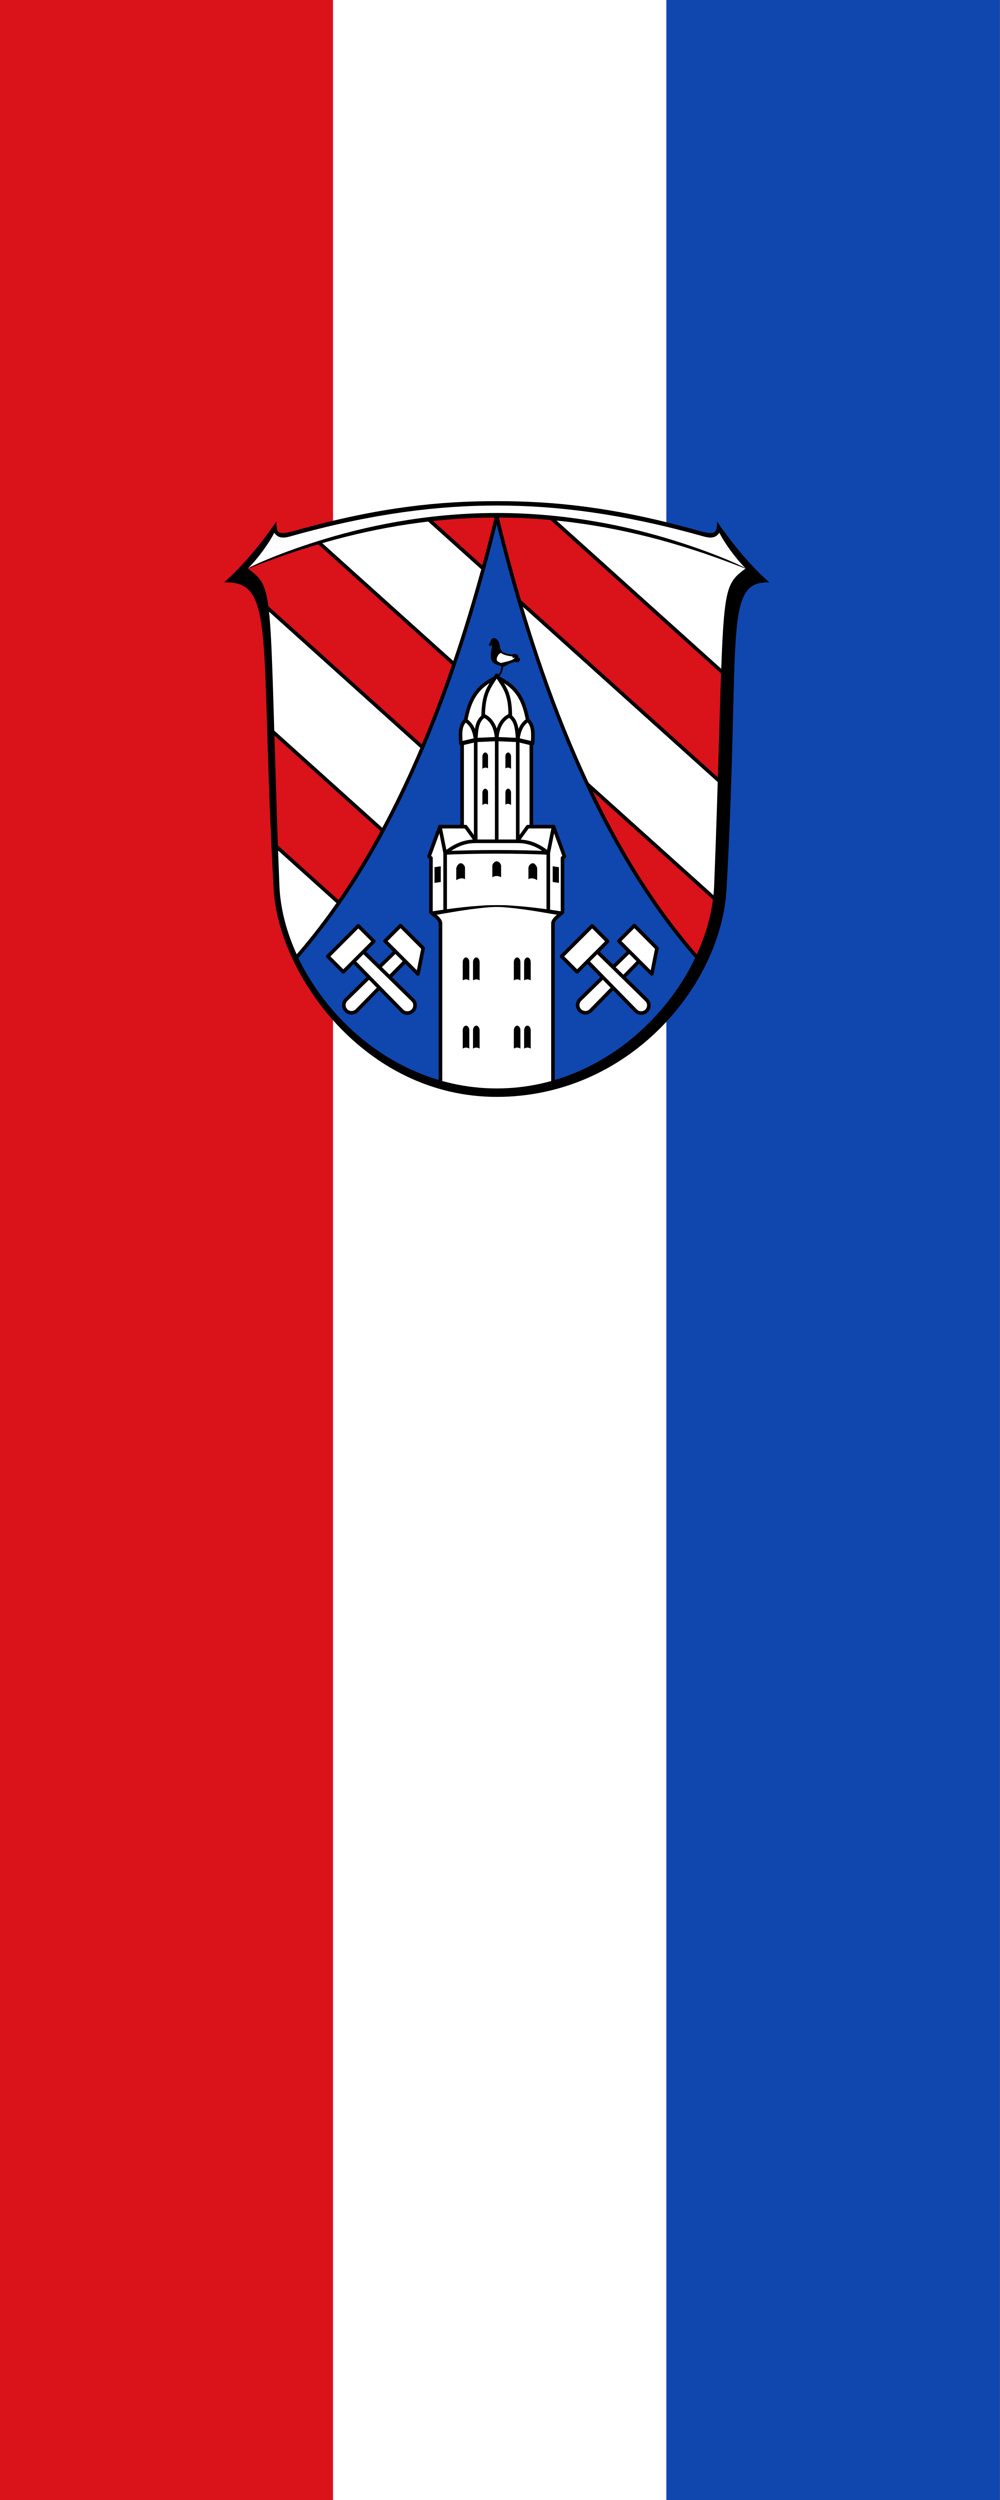
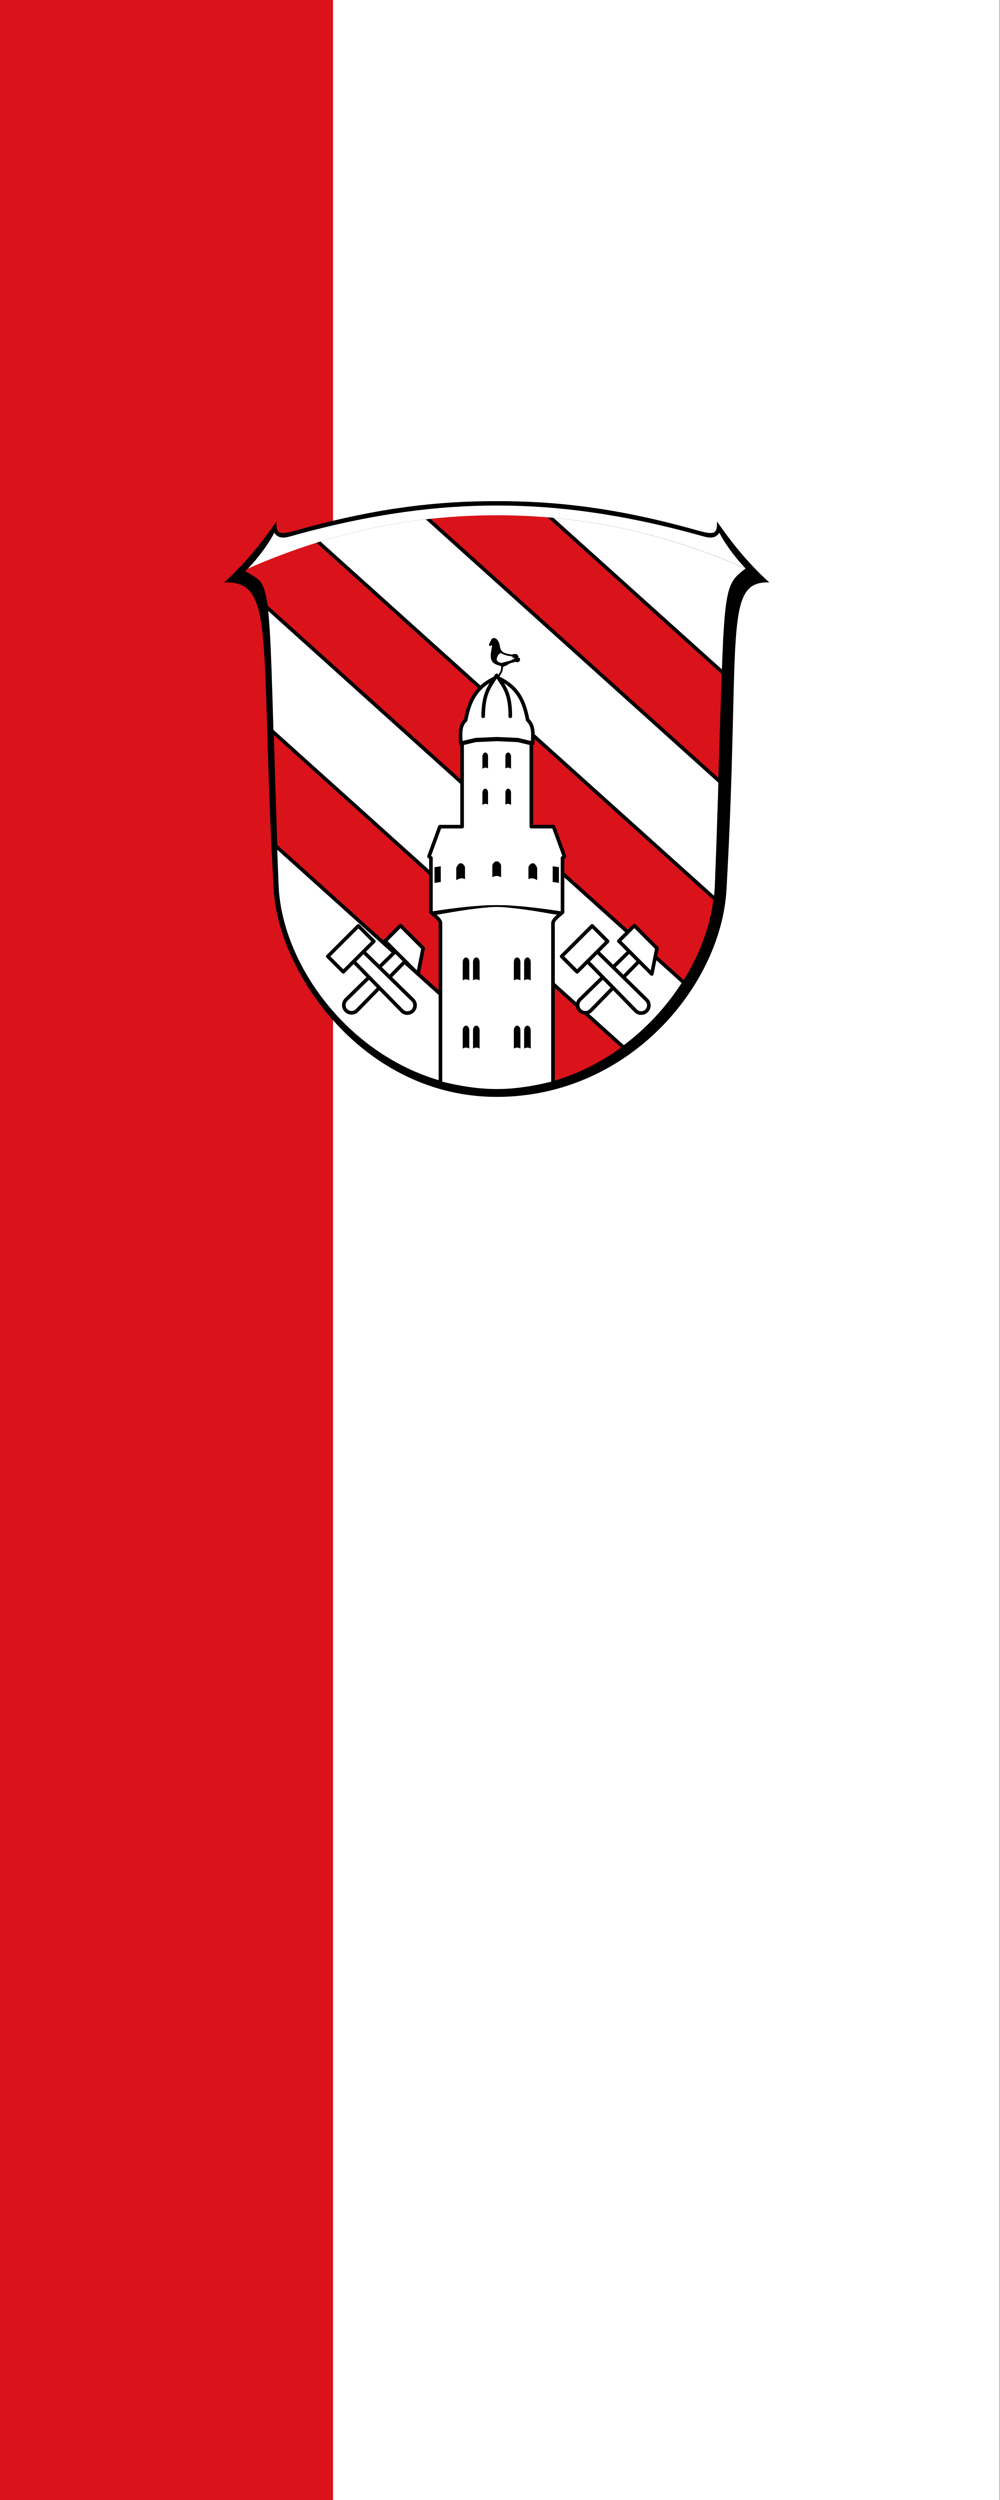
<svg xmlns="http://www.w3.org/2000/svg" xmlns:ns1="http://www.inkscape.org/namespaces/inkscape" xmlns:ns2="http://sodipodi.sourceforge.net/DTD/sodipodi-0.dtd" xmlns:xlink="http://www.w3.org/1999/xlink" ns1:version="1.1.1 (3bf5ae0d25, 2021-09-20)" ns2:docname="Banner Schmitten im Taunus.svg" id="svg2130" version="1.1" viewBox="0 0 200 500" height="500" width="200">
  <rect x="0" y="0" width="200" height="500" fill="#333333" stroke="none" />
  <defs id="defs2124">
    <ns1:path-effect effect="skeletal" id="path-effect6414" is_visible="true" lpeversion="1" pattern="m 26507.414,27761.564 c 0,-13.157 10.678,-23.835 23.835,-23.835 13.157,0 23.835,10.678 23.835,23.835 0,13.157 -10.678,23.835 -23.835,23.835 -13.157,0 -23.835,-10.678 -23.835,-23.835 z" copytype="single_stretched" prop_scale="0.08" scale_y_rel="false" spacing="0" normal_offset="0" tang_offset="0" prop_units="false" vertical_pattern="false" hide_knot="false" fuse_tolerance="0" />
  </defs>
  <ns2:namedview ns1:pagecheckerboard="false" fit-margin-bottom="0" fit-margin-right="0" fit-margin-left="0" fit-margin-top="0" lock-margins="true" units="px" ns1:snap-smooth-nodes="true" ns1:snap-object-midpoints="true" ns1:window-maximized="1" ns1:window-y="-11" ns1:window-x="-11" ns1:window-height="1506" ns1:window-width="2560" showgrid="false" ns1:document-rotation="0" ns1:current-layer="layer1" ns1:document-units="px" ns1:cy="250" ns1:cx="100" ns1:zoom="1.5" ns1:pageshadow="2" ns1:pageopacity="0" borderopacity="1.0" bordercolor="#666666" pagecolor="#333333" id="base" showguides="true" ns1:guide-bbox="true" ns1:snap-intersection-paths="true" ns1:object-paths="true" ns1:snap-grids="false" ns1:snap-global="false" ns1:lockguides="false" ns1:object-nodes="true" ns1:snap-to-guides="true" ns1:snap-midpoints="true" width="211.001px">
    <ns1:grid type="xygrid" id="grid105225" originx="-899.154" originy="-111.501" />
    <ns2:guide position="-239.335,-250.498" orientation="0,-1" id="guide6780" />
  </ns2:namedview>
  <g transform="translate(20156.602,21932.52)" id="layer1" ns1:groupmode="layer" ns1:label="schmitten_im_taunus">
    <g id="g7155" ns1:label="banner" transform="matrix(1,0,0,1,-0.065,0)">
      <g id="g7041" ns1:label="banner-0" transform="translate(680,-18.5)">
        <rect style="opacity:1;fill:#ffffff;stroke:none;stroke-width:2;stroke-linejoin:round" id="rect6912" width="200" height="500" x="-20836.602" y="-21914.02" ns1:label="banner-w" />
-         <rect style="opacity:1;fill:#0f47af;stroke:none;stroke-width:2;stroke-linejoin:round" id="rect6886" width="66.667" height="500" x="-20703.268" y="-21914.02" ns1:label="banner-b" />
        <rect style="opacity:1;fill:#da121a;stroke:none;stroke-width:2;stroke-linejoin:round" id="rect6910" width="66.667" height="500" x="-20836.602" y="-21914.02" ns1:label="banner-r" />
      </g>
      <g id="g6664" ns1:label="coa" transform="matrix(0.241,0,0,0.241,-15178.209,-16546.756)" style="opacity:1">
        <g id="g6895" ns1:label="coa-0">
          <path style="display:inline;fill:#000000;fill-opacity:1;stroke:none;stroke-width:0.624;stroke-linecap:round;stroke-linejoin:round;stroke-miterlimit:8;stroke-dasharray:none" d="m -20411.083,-21907.453 c -15.515,4.373 -16.522,2.476 -16.472,-7.369 -11.229,16.274 -25.394,34.386 -43.38,50.573 43.4,-1.385 29.337,44.652 41.096,254.746 3.946,70.515 75.331,172.216 185.086,172.216 109.754,0 186.238,-92.378 190.707,-172.216 11.758,-210.094 -3.3,-255.984 35.474,-254.746 -17.985,-16.187 -32.15,-34.299 -43.38,-50.573 0.05,9.845 -0.957,11.742 -16.472,7.369 -70.182,-19.781 -120.688,-24.234 -166.329,-24.234 -45.642,0 -96.147,4.453 -166.33,24.234 z" id="path3684" ns2:nodetypes="sccszsccszs" ns1:label="coa-0o" />
          <path style="display:inline;opacity:1;fill:#ffffff;fill-opacity:1;stroke:none;stroke-width:1.247;stroke-linecap:round;stroke-linejoin:round;stroke-miterlimit:4;stroke-dasharray:none" d="m -20038.203,-21875.732 c -21.208,15.909 -17.052,15.609 -24.105,224.972 -0.421,12.484 -0.881,23.101 -1.389,37.143 -2.8,77.382 -78.552,169.463 -181.056,169.463 -102.504,0 -178.257,-92.081 -181.056,-169.463 -0.508,-14.042 -0.969,-24.659 -1.389,-37.143 -7.053,-209.363 -2.897,-209.063 -24.106,-224.972 54.999,-24.095 122.319,-44.244 206.551,-44.244 84.231,0 151.552,20.149 206.55,44.244 z" id="path1827" ns2:nodetypes="ccszscczc" ns1:label="coa-0i" />
        </g>
        <path id="path4218" style="display:inline;opacity:1;fill:#da121a;fill-opacity:1;stroke:#000000;stroke-width:3;stroke-linecap:round;stroke-linejoin:round;stroke-miterlimit:4;stroke-dasharray:none;stroke-opacity:1" ns1:label="bends" d="m 713.523,93.699 c -22.902,0.033 -43.251,1.174 -61.684,2.984 L 899.91,319.92 c 1.074,-35.19 2.137,-68.946 2.887,-90.023 L 755.986,97.783 C 742.553,95.895 728.331,94.51 713.523,93.699 Z M 560.838,115.859 c -20.005,4.665 -42.071,14.467 -57.432,29.315 5.279,3.961 12.621,6.427 15.176,11.603 1.923,3.898 3.356,9.312 4.477,17.707 l 347.023,312.279 c 13.969,-22.081 22.968,-46.058 25.912,-69.301 z m -32.855,161.848 c 0.775,25.975 1.497,51.61 2.818,90.816 0.051,1.511 0.116,3.027 0.168,4.492 l 221.338,199.18 c 25.172,-5.703 48.043,-16.907 67.82,-31.592 z" transform="translate(-20959.299,-22018.712)" ns2:nodetypes="ccccccccccccccscccc" />
-         <path style="display:inline;opacity:1;fill:#0f47af;fill-opacity:1;stroke:#000000;stroke-width:3;stroke-linecap:round;stroke-linejoin:round;stroke-miterlimit:4;stroke-dasharray:none;stroke-opacity:1" d="m -20244.747,-21918.898 c -28.726,118.089 -77.578,264.983 -166.645,366.303 30.338,62.981 93.564,110.259 166.645,110.259 73.081,0 136.307,-47.278 166.645,-110.259 -89.067,-101.32 -137.919,-248.214 -166.645,-366.303 z" id="path2384" ns2:nodetypes="ccscc" ns1:label="chape" />
        <g id="g3219" ns1:label="tower" transform="translate(497.026,9.13)">
          <path style="opacity:1;fill:#ffffff;fill-opacity:1;stroke:#000000;stroke-width:3;stroke-linecap:round;stroke-linejoin:round;stroke-miterlimit:4;stroke-dasharray:none;stroke-opacity:1" d="m -20743.207,-21793.946 c -16.452,7.698 -21.487,19.803 -24.352,34.885 -4.889,4.338 -4.498,10.854 -3.963,19.385 l 1.018,-0.241 v 69.236 h -18.443 l -9.032,24.698 1.599,1.287 v 45.062 c 2.575,2.421 7.909,5.867 7.909,9.138 v 132.633 c 14.943,3.756 30.587,6.436 46.698,6.436 16.111,0 31.755,-2.68 46.698,-6.436 v -132.633 c 0,-3.193 5.381,-6.717 7.909,-9.138 v -45.062 l 1.599,-1.287 -9.032,-24.698 h -18.443 v -69.236 l 1.018,0.241 c 0.535,-8.531 0.838,-15.135 -4.051,-19.473 -2.865,-15.082 -7.812,-27.099 -24.264,-34.797" id="path3197" ns2:nodetypes="cccccccccccsccccccccccc" ns1:label="tower-f" />
          <g id="g3207" ns1:label="tower-p">
            <path style="opacity:1;fill:#ffffff;fill-opacity:1;stroke:#000000;stroke-width:3;stroke-linecap:round;stroke-linejoin:round;stroke-miterlimit:4;stroke-dasharray:none;stroke-opacity:1" d="m -20730.509,-21762.234 c 0,-19.104 -4.622,-23.711 -11.264,-34.029 -6.642,10.318 -10.938,14.925 -11.264,34.029" id="path3199" ns2:nodetypes="ccc" ns1:label="tower-p3" />
            <path style="opacity:1;fill:none;fill-opacity:1;stroke:#000000;stroke-width:3.5;stroke-linecap:butt;stroke-linejoin:round;stroke-miterlimit:4;stroke-dasharray:none;stroke-opacity:1" d="m -20712.024,-21739.676 -12.305,-2.915 -17.444,-0.762 -17.444,0.762 -12.305,2.915" id="path3201" ns2:nodetypes="ccccc" ns1:label="tower-p2" />
            <path id="path3203" style="opacity:1;fill:#000000;fill-opacity:1;fill-rule:nonzero;stroke:none;stroke-width:3;stroke-linecap:round;stroke-linejoin:round;stroke-miterlimit:4;stroke-dasharray:none;stroke-opacity:1" d="m -20765.402,-21604.262 c -9.964,0.971 -21.579,2.571 -31.211,4.084 l 0.232,1.482 2.576,1.483 c 10.006,-1.572 18.417,-3.284 28.678,-4.656 7.44,-0.996 13.025,-1.596 17.719,-1.959 2.118,-0.165 3.897,-0.198 5.635,-0.198 1.679,0 3.569,0.03 5.601,0.188 4.694,0.366 10.279,0.968 17.719,1.965 10.262,1.375 18.752,3.087 28.759,4.66 l 2.495,-1.483 0.232,-1.482 c -9.631,-1.513 -21.246,-3.114 -31.209,-4.088 -2.453,-0.24 -4.652,-0.417 -7.858,-0.651 -3.207,-0.234 -6.881,-0.563 -9.568,-0.585 -2.008,-0.02 -4.114,-0.06 -6.171,-0.06 -2.085,0 -4.358,0.05 -6.255,0.07 -2.576,0.02 -6.182,0.342 -9.379,0.573 -3.197,0.23 -5.46,0.412 -7.995,0.659 z" ns2:nodetypes="ccccssssscccsssssscc" ns1:label="tower-p1" />
-             <path id="path3205" style="opacity:1;fill:none;fill-opacity:1;stroke:#000000;stroke-width:3;stroke-linecap:round;stroke-linejoin:round;stroke-miterlimit:4;stroke-dasharray:none;stroke-opacity:1" d="m -20784.575,-21601.457 v -47.42 l -4.372,-21.804 m 75.905,0 h -2.978 l -8.78,12.149 m 0.471,-84.059 v 84.059 m 29.73,-12.149 -4.372,21.804 v 47.424 m 0,-47.424 c -5.812,-4.228 -13.395,-9.655 -25.358,-9.655 h -17.444 -17.444 c -11.963,0 -19.546,5.427 -25.358,9.655 8.672,-0.461 25.905,-0.904 42.802,-0.904 16.897,0 34.13,0.443 42.802,0.904 z m -71.533,-21.804 h 2.978 l 8.78,12.149 m -0.471,-84.059 v 84.059 m 17.444,0 v -84.821 m 25.698,-15.796 c -4.54,3.567 -7.149,7.393 -8.254,16.558 -0.605,-9.686 -1.389,-16.489 -7.064,-20.187 -6.988,3.599 -9.949,10.98 -10.38,19.425 -0.475,-8.445 -3.392,-15.693 -10.38,-19.292 -5.709,3.72 -6.548,10.102 -7.064,20.054 -1.149,-9.253 -3.802,-12.903 -8.342,-16.47" ns1:label="tower-p0" ns2:nodetypes="ccccccccccccscscsccccccccccccccc" />
          </g>
          <path id="path3209" style="opacity:1;fill:#000000;fill-opacity:1;stroke:none;stroke-width:0.2;stroke-linecap:round;stroke-linejoin:round;stroke-miterlimit:4;stroke-dasharray:none;stroke-opacity:1" d="m -20734.568,-21688.963 v -10.254 c 0,-1.608 1.155,-2.991 2.341,-2.991 1.185,0 2.339,1.683 2.339,3.291 v 10.254 c -1.53,-1.116 -3.086,-1.353 -4.68,-0.3 z m 0,-30.038 v -10.254 c 0,-1.608 1.155,-2.991 2.341,-2.991 1.185,0 2.339,1.683 2.339,3.291 v 10.254 c -1.53,-1.116 -3.086,-1.353 -4.68,-0.3 z m -14.41,30.038 v -10.254 c 0,-1.608 -1.155,-2.991 -2.341,-2.991 -1.185,0 -2.339,1.683 -2.339,3.291 v 10.254 c 1.53,-1.116 3.086,-1.353 4.68,-0.3 z m 0,-30.038 v -10.254 c 0,-1.608 -1.155,-2.991 -2.341,-2.991 -1.185,0 -2.339,1.683 -2.339,3.291 v 10.254 c 1.53,-1.116 3.086,-1.353 4.68,-0.3 z m 58.836,81.958 -5.189,-0.759 v 13.045 l 5.189,0.759 z m -103.262,0 5.189,-0.759 v 13.045 l -5.189,0.759 z m 85.226,10.749 v -9.463 c 0,-1.608 -1.794,-4.582 -3.635,-4.582 -1.841,0 -3.633,2.174 -3.633,3.782 v 9.463 c 2.443,-1.407 4.865,-0.565 7.268,0.8 z m -59.908,-0.8 v -9.463 c 0,-1.608 -1.794,-3.782 -3.635,-3.782 -1.841,0 -3.633,2.973 -3.633,4.581 v 9.463 c 2.443,-1.407 4.865,-2.163 7.268,-0.799 z m 29.948,-1.599 v -9.463 c 0,-1.608 -1.794,-3.782 -3.635,-3.782 -1.841,0 -3.633,2.174 -3.633,3.782 v 9.463 c 2.443,-1.407 4.865,-1.364 7.268,0 z m -31.844,85.579 v -15.1 c 0,-2.312 1.351,-3.945 2.736,-3.945 1.386,0 2.735,1.633 2.735,3.945 v 15.1 c -1.052,-0.566 -1.838,-0.844 -2.735,-0.844 -0.897,0 -1.684,0.278 -2.736,0.844 z m 8.534,0 v -15.1 c 0,-2.312 1.351,-3.945 2.736,-3.945 1.386,0 2.735,1.633 2.735,3.945 v 15.1 c -1.052,-0.566 -1.838,-0.844 -2.735,-0.844 -0.897,0 -1.684,0.278 -2.736,0.844 z m 47.884,0 v -15.1 c 0,-2.312 -1.351,-3.945 -2.736,-3.945 -1.386,0 -2.735,1.633 -2.735,3.945 v 15.1 c 1.052,-0.566 1.838,-0.844 2.735,-0.844 0.897,0 1.684,0.278 2.736,0.844 z m -8.534,0 v -15.1 c 0,-2.312 -1.351,-3.945 -2.736,-3.945 -1.386,0 -2.735,1.633 -2.735,3.945 v 15.1 c 1.052,-0.566 1.838,-0.844 2.735,-0.844 0.897,0 1.684,0.278 2.736,0.844 z m -47.884,56.608 v -15.1 c 0,-2.312 1.351,-3.945 2.736,-3.945 1.386,0 2.735,1.633 2.735,3.945 v 15.1 c -1.052,-0.566 -1.838,-0.844 -2.735,-0.844 -0.897,0 -1.684,0.278 -2.736,0.844 z m 8.534,0 v -15.1 c 0,-2.312 1.351,-3.945 2.736,-3.945 1.386,0 2.735,1.633 2.735,3.945 v 15.1 c -1.052,-0.566 -1.838,-0.844 -2.735,-0.844 -0.897,0 -1.684,0.278 -2.736,0.844 z m 47.884,0 v -15.1 c 0,-2.312 -1.351,-3.945 -2.736,-3.945 -1.386,0 -2.735,1.633 -2.735,3.945 v 15.1 c 1.052,-0.566 1.838,-0.844 2.735,-0.844 0.897,0 1.684,0.278 2.736,0.844 z m -8.534,0 v -15.1 c 0,-2.312 -1.351,-3.945 -2.736,-3.945 -1.386,0 -2.735,1.633 -2.735,3.945 v 15.1 c 1.052,-0.566 1.838,-0.844 2.735,-0.844 0.897,0 1.684,0.278 2.736,0.844 z" ns1:label="windows" ns2:nodetypes="cssscccssscccssscccssscccccccccccccssscccssscccssscccssscsccssscsccssscsccssscsccssscsccssscsccssscsccssscsc" />
          <g id="g3217" ns1:label="bird" transform="translate(0,11.49)">
            <path style="opacity:1;fill:none;fill-opacity:1;stroke:#000000;stroke-width:1.5;stroke-linecap:round;stroke-linejoin:miter;stroke-miterlimit:4;stroke-dasharray:none;stroke-opacity:1" d="m -20737.109,-21815.164 -0.802,4.221 -2.428,4.247" id="path3211" ns1:label="bird-leg" />
            <path style="opacity:1;fill:#000000;fill-opacity:1;stroke:#000000;stroke-width:1.5;stroke-linecap:round;stroke-linejoin:round;stroke-miterlimit:4;stroke-dasharray:none;stroke-opacity:1" d="m -20747.311,-21832.857 c -0.157,-0.471 -0.132,-0.981 0.608,-1.639 0,-0.376 0.207,-0.569 0.466,-0.721 0.641,-4.677 5.473,-3.438 6.443,4.056 0.721,5.566 8.029,8.692 16.631,9.693 -0.444,0.214 -1.116,0.359 -1.865,0.48 0.457,0.06 0.935,0.109 1.498,0.127 0.09,0.1 0.161,0.198 0.325,0.255 0.02,0.385 -0.454,0.309 -0.792,0.325 -0.338,0.02 -0.571,0.05 -0.763,0.141 l 1.286,0.07 c -0.354,0.176 -0.543,0.343 -0.169,0.48 -0.585,0.307 -1.329,0.203 -2.148,0.07 -1.03,-0.167 -1.74,-0.125 -1.908,0.06 -0.372,0.408 -0.907,0.553 -1.54,0.551 -0.405,0 -0.759,0.09 -1.045,0.297 -0.255,0.18 -0.564,0.353 -1.004,0.41 -0.521,0.07 -0.966,0.345 -1.328,0.706 -0.553,0.55 -1.098,0.86 -1.738,1.018 -0.278,0.191 -0.619,0.339 -1.116,0.48 -0.629,0.178 -1.127,0.522 -1.639,0.834 -0.77,-0.832 -1.496,-1.272 -2.19,-1.427 -8.118,-1.819 -7.201,-6.704 -5.68,-14.837 0.393,-2.102 -1.116,-2.233 -1.661,-1.83 -0.224,0.204 -0.447,0.417 -0.671,0.401 z" id="path3213" ns2:nodetypes="cccsccccscccsssssscscsscc" ns1:label="bird-body" />
            <path style="opacity:1;fill:#ffffff;fill-opacity:1;stroke:#000000;stroke-width:1.5;stroke-linecap:round;stroke-linejoin:round;stroke-miterlimit:4;stroke-dasharray:none;stroke-opacity:1" d="m -20737.787,-21826.866 c -0.358,-0.228 -0.808,-0.34 -1.555,0.198 -0.765,0.55 -1.425,0.992 -1.78,1.611 -1.935,3.372 -2.743,6.61 3.448,7.884 0.328,-0.343 1.396,-0.553 3.871,-1.13 5.849,-1.364 6.861,-2.539 7.404,-3.504 2.924,-1.5 2.901,-2.495 -1.639,-1.159 0.656,-0.415 1.277,-0.834 2.996,-1.102 0.02,-0.728 -2.119,-0.945 -3.985,-0.141 -4.629,-0.552 -7.213,-1.503 -8.76,-2.657 z" id="path3215" ns2:nodetypes="csscsccccc" ns1:label="bird-wing" />
          </g>
        </g>
        <g id="g3195" ns1:label="hps" transform="translate(497.026)">
          <g id="g3193" ns1:label="hp-l" transform="translate(190.461,7.5)">
            <path id="path3189" style="opacity:1;fill:#ffffff;fill-opacity:1;stroke:#000000;stroke-width:3;stroke-linecap:round;stroke-linejoin:round;stroke-miterlimit:4;stroke-dasharray:none" d="m -20822.264,-21565.519 -40.945,40.041 c -2.526,2.469 -2.498,6.546 0,9.044 2.497,2.497 6.573,2.525 9.043,0 l 40.041,-40.946 z m 8.139,8.139 10.59,10.59 4.279,-21.382 -18.769,-18.769 -12.83,12.831 8.591,8.591 z" ns1:label="pick-l" />
            <path id="path3191" style="opacity:1;fill:#ffffff;fill-opacity:1;stroke:#000000;stroke-width:3;stroke-linecap:round;stroke-linejoin:round;stroke-miterlimit:4;stroke-dasharray:none" d="m -20848.797,-21565.293 8.592,-8.592 -12.83,-12.829 -25.321,25.321 12.829,12.83 8.592,-8.592 z m -8.138,8.138 40.041,40.947 c 2.469,2.526 6.546,2.497 9.043,0 2.498,-2.497 2.526,-6.573 0,-9.043 l -40.947,-40.041 z" ns1:label="hammer-l" />
          </g>
          <use x="0" y="0" xlink:href="#g3193" id="use3995" width="100%" height="100%" transform="translate(-194.038)" ns1:label="hp-r" />
        </g>
        <g id="g6901" ns1:label="coa-f">
-           <path style="display:inline;fill:none;stroke:#000000;stroke-width:4;stroke-linecap:square;stroke-linejoin:round;stroke-miterlimit:8" d="m -20451.98,-21873.804 c 5.28,3.961 8.709,6.694 11.262,11.87 2.552,5.175 4.243,12.997 5.483,26.959 2.479,27.919 3.209,80.183 6.734,184.786 0.421,12.481 0.882,23.092 1.389,37.116 1.414,39.13 21.209,81.748 53.525,114.659 32.316,32.911 77.227,56.117 128.888,56.117 51.661,0 96.572,-23.206 128.888,-56.117 32.316,-32.911 52.111,-75.529 53.525,-114.659 0.507,-14.024 0.968,-24.635 1.389,-37.116 3.525,-104.603 4.255,-156.867 6.734,-184.786 1.24,-13.962 2.931,-21.784 5.483,-26.959 2.553,-5.176 5.982,-7.909 11.262,-11.87" id="path12605" ns2:nodetypes="csscsszsscssc" ns1:label="coa-f" />
          <g id="g6725" ns1:label="coa-t" transform="matrix(0.988,0,0,0.988,-20541.115,-21931.13)" style="display:inline">
            <path style="display:inline;fill:#ffffff;fill-opacity:1;stroke:none;stroke-width:0.632;stroke-linecap:round;stroke-linejoin:round;stroke-miterlimit:8;stroke-dasharray:none" d="m 90.931,56.089 c 9.223,-9.223 18.75,-22.898 22.197,-30.133 2.913,4.282 6.67,4.997 13.505,3.071 C 195.913,9.499 251.535,3.121 300.057,3.121 c 48.521,0 104.143,6.378 173.423,25.905 6.835,1.926 10.592,1.211 13.505,-3.071 3.446,7.236 12.864,20.801 22.197,30.133 C 453.498,31.693 385.338,11.293 300.057,11.293 c -85.282,0 -153.441,20.4 -209.125,44.796 z" id="path3386" ns2:nodetypes="ccszscczc" ns1:label="coa-t0" />
-             <path style="display:inline;fill:#000000;stroke:none;stroke-width:1.263;stroke-linecap:round;stroke-linejoin:round;stroke-miterlimit:8;stroke-dasharray:none" d="M 90.931,56.089 C 90.723,55.606 112.445,44.776 149.704,33.028 187.453,21.125 239.505,9.43 299.877,9.386 c 0,0 0.185,-6.77e-5 0.185,-6.77e-5 60.427,-0.01 112.511,11.668 150.304,23.59 37.291,11.764 59.025,22.63 58.816,23.113 -0.209,0.483 -22.295,-9.485 -59.605,-20.533 -37.838,-11.205 -89.564,-22.377 -149.514,-22.356 -10e-6,0 -0.184,9.7e-5 -0.184,9.7e-5 -59.894,0.033 -111.592,11.222 -149.387,22.407 -37.279,11.033 -59.352,20.965 -59.561,20.482 z" id="path6412" ns1:path-effect="#path-effect6414" ns1:original-d="m 90.931186,56.088695 c 137.846684,-59.5481628 279.927774,-59.908188 418.250714,0" ns2:nodetypes="cc" ns1:label="coa-tp" />
          </g>
        </g>
      </g>
    </g>
  </g>
</svg>